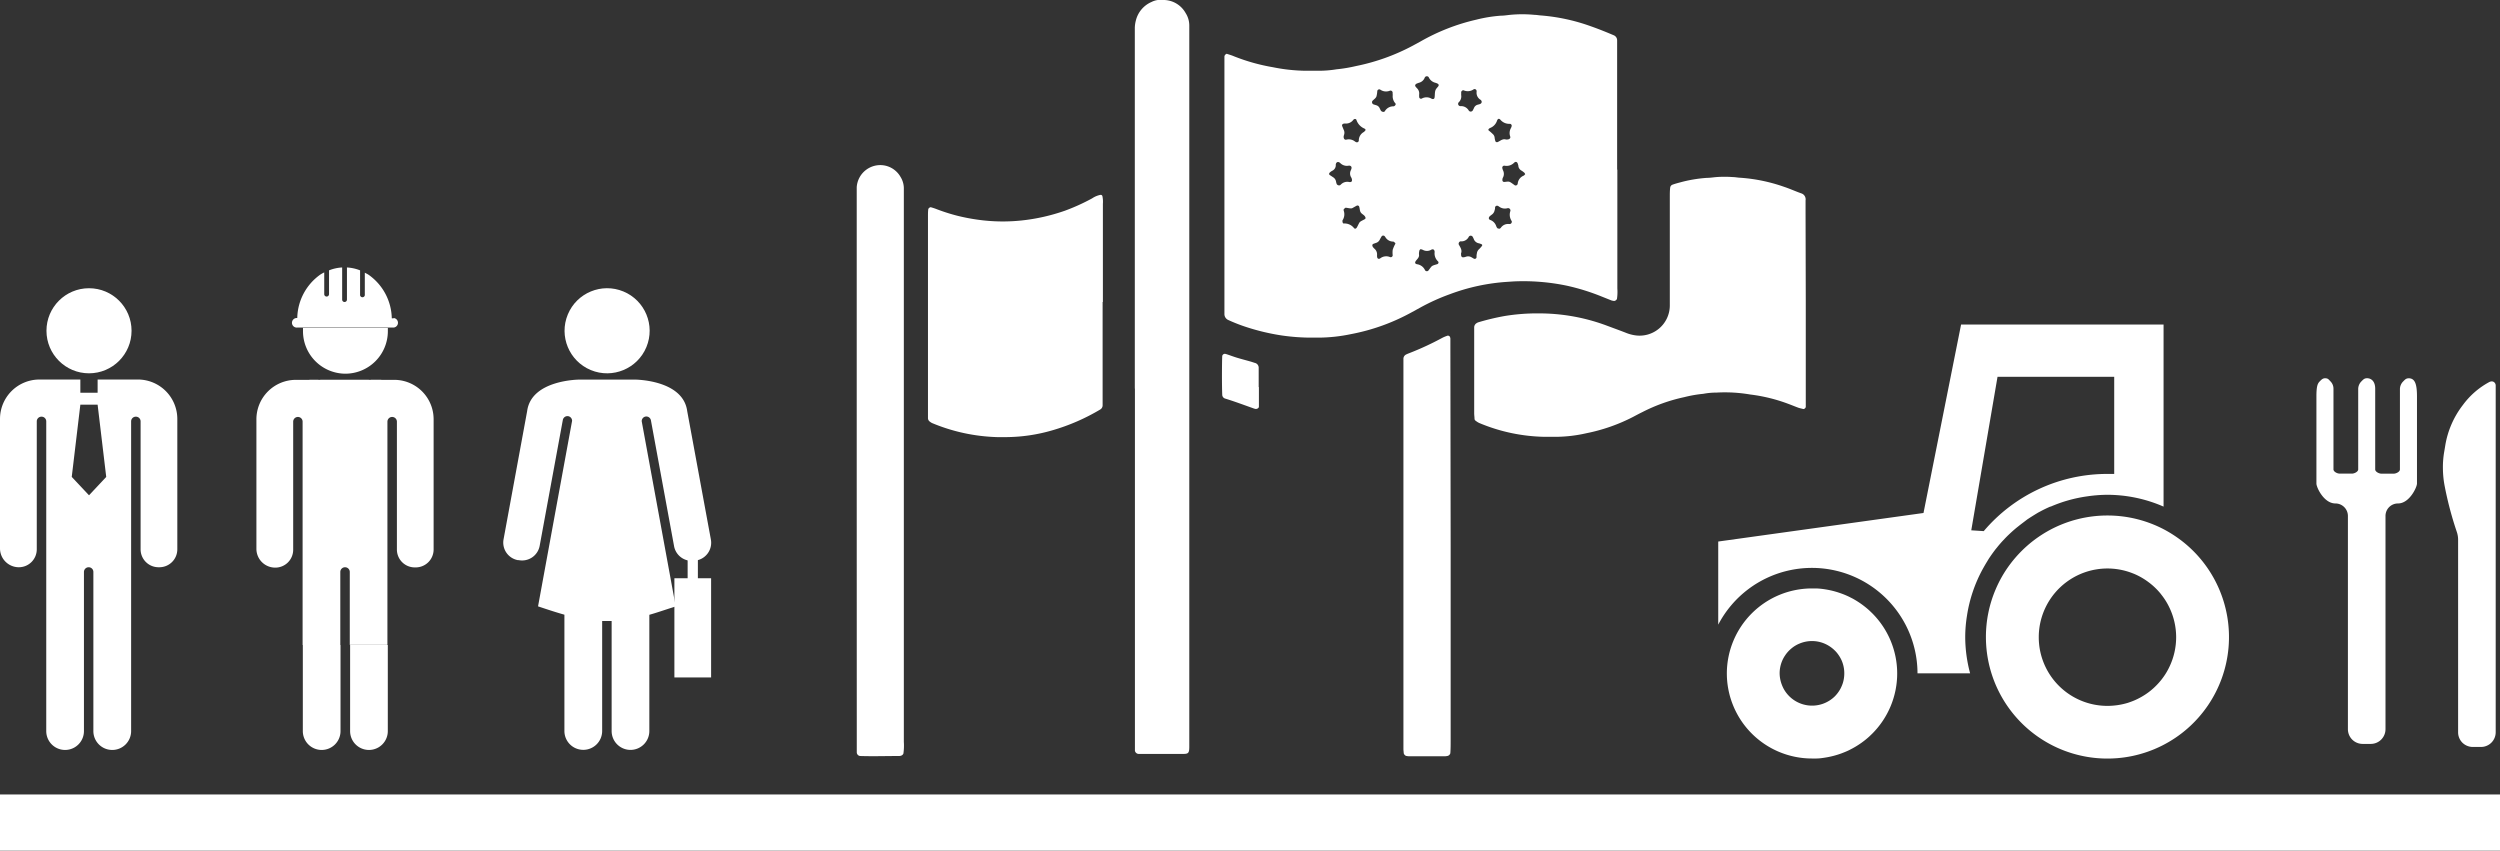
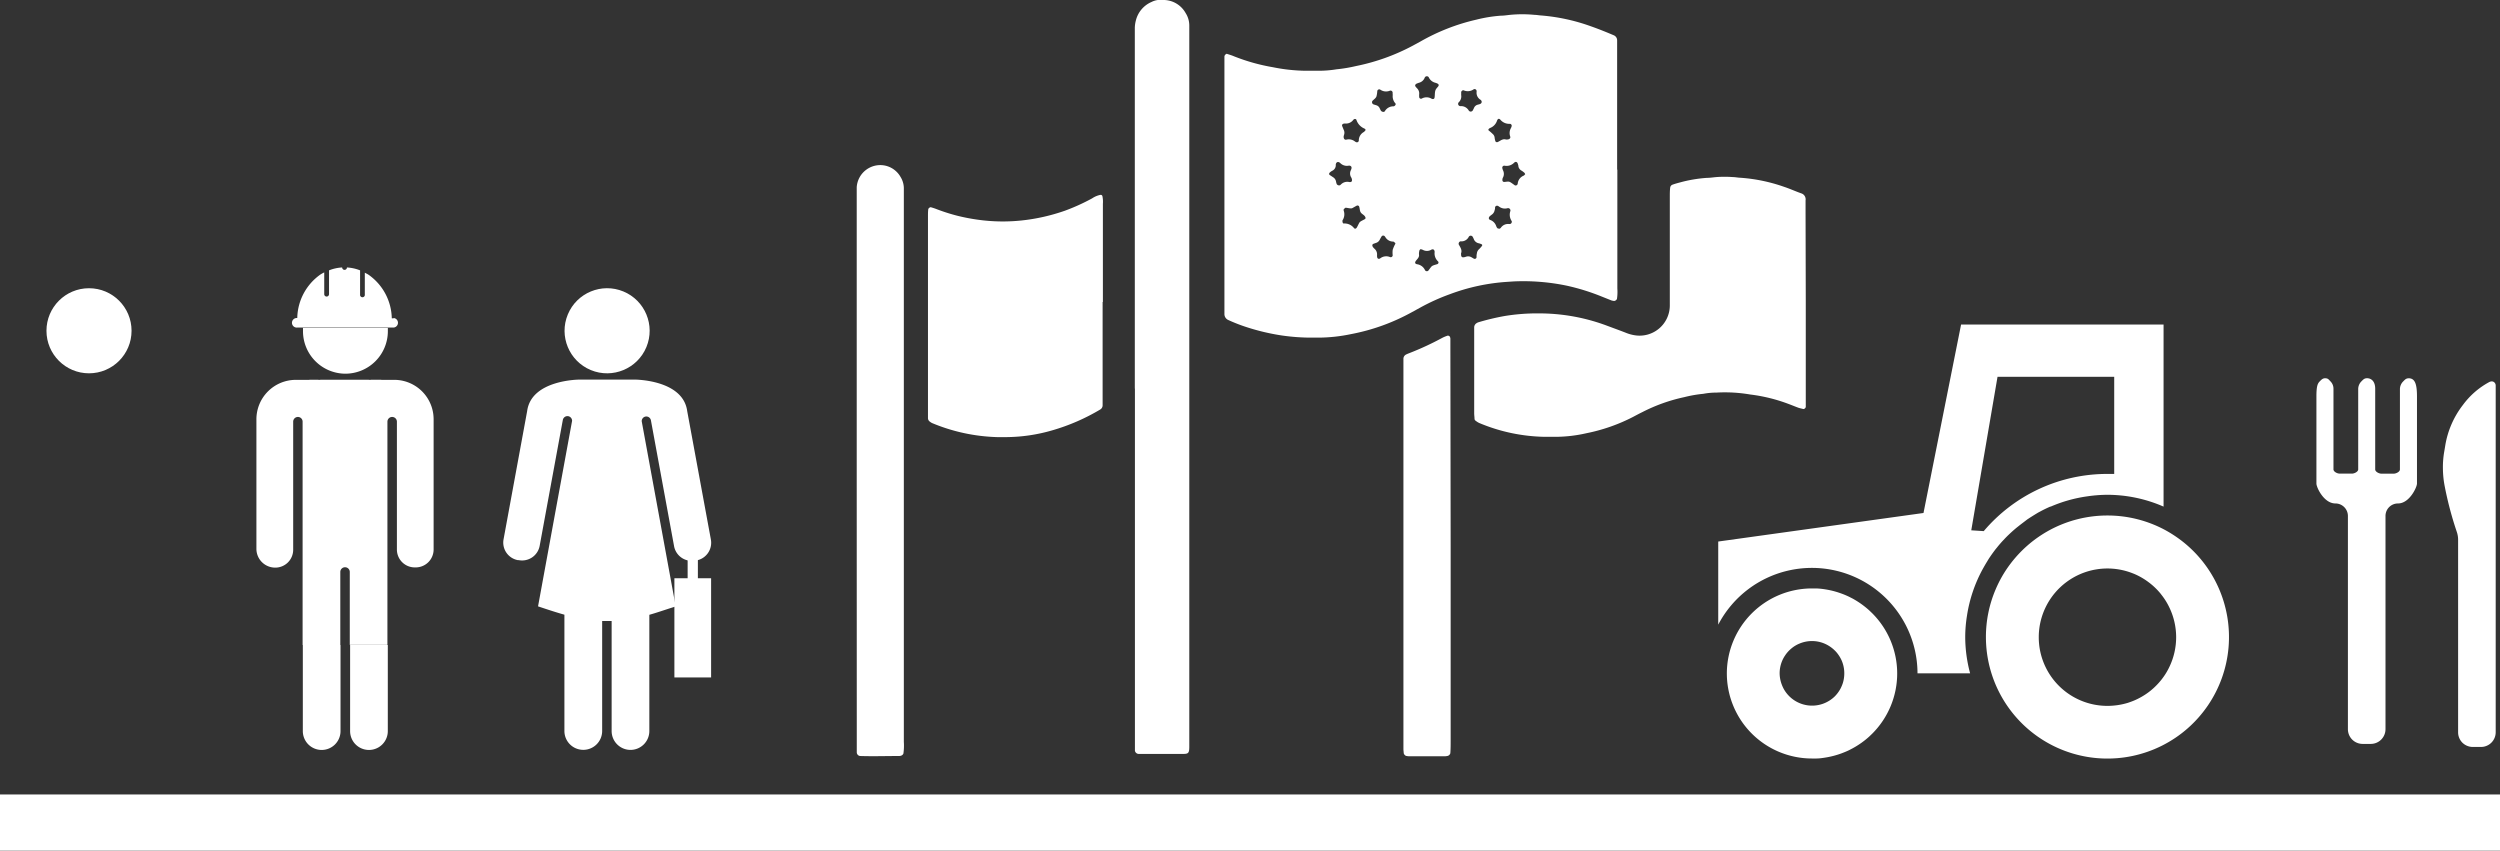
<svg xmlns="http://www.w3.org/2000/svg" viewBox="0 0 458.93 156.14">
  <rect x="0" y="0" width="458.93" height="156.14" fill="#333333" stroke="none" />
  <g id="Laag_2" data-name="Laag 2">
    <g id="Layer_2" data-name="Layer 2">
      <path d="M427.8,70c-.33-.34-.42-.53-.89-.56s-.71.2-1.09.59-.6.9-.59,2.86V88.77c0,.7,1.37,3.65,3.48,3.65a2.3,2.3,0,0,1,2.3,2.3v39.15a2.7,2.7,0,0,0,2.68,2.69h1.54a2.7,2.7,0,0,0,2.68-2.69V94.72a2.29,2.29,0,0,1,2.3-2.3c2.11,0,3.48-3,3.48-3.65v-16c0-2.43-.44-3.27-1.45-3.33-.54,0-.71.2-1.09.59a2,2,0,0,0-.59,1.45v14.7c0,.42-.7.77-1.12.77h-2.3c-.42,0-1.12-.35-1.12-.77V71.34c0-1-.43-1.85-1.45-1.91-.54,0-.7.2-1.09.59a2,2,0,0,0-.58,1.45v14.7c0,.42-.7.77-1.12.77h-2.3c-.43,0-1.12-.35-1.12-.77V71.34A1.9,1.9,0,0,0,427.8,70Z" style="fill: #fff" />
      <path d="M457.1,70.06a14.56,14.56,0,0,0-5,4.31,16.53,16.53,0,0,0-3.21,7.35l-.09.55-.09.54a16.47,16.47,0,0,0-.26,3.13,18.11,18.11,0,0,0,.29,3.12A63.69,63.69,0,0,0,451,97.64a4.51,4.51,0,0,1,.24,1.46v35.33a2.69,2.69,0,0,0,.78,1.9,2.72,2.72,0,0,0,1.9.79h1.53a2.7,2.7,0,0,0,2.69-2.69V84.17l0-13.41a.77.77,0,0,0-.36-.65.75.75,0,0,0-.74,0Z" style="fill: #fff" />
      <path id="cabin" d="M315.42,99.41v15.26A19.39,19.39,0,0,1,352,123.61h9.66a25.88,25.88,0,0,1-.9-6.68,25,25,0,0,1,.32-3.89h0a26,26,0,0,1,2.95-8.68s.05-.09.08-.14c.32-.58.67-1.14,1-1.69l.23-.34q.48-.7,1-1.38l.44-.54c.3-.36.61-.72.93-1.06s.46-.49.7-.73.53-.51.8-.76.66-.59,1-.87l.63-.5c.43-.33.86-.65,1.31-1l.44-.29c.53-.34,1.06-.67,1.62-1l.25-.13c.62-.34,1.26-.65,1.91-.93l.08,0a25.89,25.89,0,0,1,6.75-1.89h0a26.33,26.33,0,0,1,3.58-.28A25.83,25.83,0,0,1,397.17,93V59.58H360L353.1,94.17ZM386.87,87a29.7,29.7,0,0,0-22.71,10.5l-2.29-.15,4.82-28.18h21.42V87Z" style="fill: #fff" />
      <path d="M317,123.61a15.63,15.63,0,0,0,15.63,15.63l.8,0c.54,0,1.06-.08,1.58-.16a15.62,15.62,0,0,0,3-.77c.48-.18.95-.37,1.41-.59l.67-.35a15.7,15.7,0,0,0,3.06-2.17l.54-.52a15.62,15.62,0,0,0,0-22.1l-.54-.52a16.18,16.18,0,0,0-3.06-2.18l-.67-.34a14.47,14.47,0,0,0-1.41-.59,15.62,15.62,0,0,0-3-.77,13.63,13.63,0,0,0-1.58-.16c-.26,0-.53,0-.8,0A15.63,15.63,0,0,0,317,123.61Zm9.69,0a5.92,5.92,0,0,1,.47-2.31,5.48,5.48,0,0,1,.55-1,5,5,0,0,1,.34-.46,6,6,0,0,1,.8-.8,5.66,5.66,0,0,1,1.47-.89,5.91,5.91,0,0,1,4.62,0,6.16,6.16,0,0,1,2.27,1.69c.12.15.23.3.34.46a6.15,6.15,0,0,1,.55,1,5.92,5.92,0,0,1,.46,2.31,6,6,0,0,1-.26,1.76,6.72,6.72,0,0,1-.45,1.07,6.2,6.2,0,0,1-1,1.36,5.95,5.95,0,0,1-9.42-1.36,6.72,6.72,0,0,1-.45-1.07A6,6,0,0,1,326.69,123.61Z" style="fill: #fff" />
      <path d="M364.56,116.93a22.31,22.31,0,1,0,35.65-17.87,23.14,23.14,0,0,0-2.71-1.74,22.35,22.35,0,0,0-21.26,0,23.26,23.26,0,0,0-2.72,1.74,22.61,22.61,0,0,0-4.53,4.53,21.92,21.92,0,0,0-2.67,4.66A22.21,22.21,0,0,0,364.56,116.93Zm9.7,0a12.61,12.61,0,0,1,16.36-12c.39.12.78.27,1.16.42a12.51,12.51,0,0,1,2.63,1.52,12.33,12.33,0,0,1,2.19,2.08l.37.48a11.88,11.88,0,0,1,1.26,2.08,12.57,12.57,0,0,1,0,10.93,11.88,11.88,0,0,1-1.26,2.08c-.12.16-.24.32-.37.47a12.75,12.75,0,0,1-2.19,2.09,12.92,12.92,0,0,1-2.63,1.51c-.38.16-.77.3-1.16.43a12.94,12.94,0,0,1-3.75.56A12.6,12.6,0,0,1,374.26,116.93Z" style="fill: #fff" />
      <polyline points="0 145.84 458.93 145.84 458.93 156.14 0 156.14" style="fill: #fff" />
      <polygon points="128.11 106.15 128.11 102.48 126.23 102.48 126.23 106.15 123.8 106.15 123.8 124.36 130.54 124.36 130.54 106.15 128.11 106.15" style="fill: #fff" />
      <g>
        <circle cx="16.34" cy="60.72" r="7.81" style="fill: #fff" />
-         <path d="M25.43,69.67H17.92v2.42H14.75V69.67H7.24A7.24,7.24,0,0,0,0,76.91v23.76a3.46,3.46,0,0,0,3.46,3.46,3.29,3.29,0,0,0,3.29-3.29V77.35a.86.86,0,0,1,.87-.86h0a.86.86,0,0,1,.87.86v56.86a3.46,3.46,0,0,0,6.92,0V105a.87.87,0,0,1,.87-.87h0a.86.86,0,0,1,.86.87v29.21a3.46,3.46,0,0,0,3.47,3.46h0a3.46,3.46,0,0,0,3.46-3.46V77.35a.86.86,0,0,1,.87-.86h0a.86.86,0,0,1,.87.86v23.49a3.29,3.29,0,0,0,3.29,3.29h.16a3.29,3.29,0,0,0,3.29-3.29V76.91A7.24,7.24,0,0,0,25.43,69.67ZM16.34,90.92l-3.17-3.37,1.58-13.26h3.17L19.5,87.55Z" style="fill: #fff" />
      </g>
-       <path d="M72.25,58.44h-.33a10,10,0,0,0-4.26-8c-.22-.14-.46-.26-.69-.38v4a.44.44,0,1,1-.87,0V49.63a7.62,7.62,0,0,0-2.41-.53V55a.44.44,0,0,1-.88,0V49.1a7.5,7.5,0,0,0-2.41.53V54a.44.44,0,0,1-.88,0V50c-.23.12-.46.24-.68.38a10,10,0,0,0-4.27,8h0a.88.88,0,1,0,0,1.75h17.7a.88.88,0,0,0,0-1.75Z" style="fill: #fff" />
+       <path d="M72.25,58.44h-.33a10,10,0,0,0-4.26-8c-.22-.14-.46-.26-.69-.38v4a.44.44,0,1,1-.87,0V49.63a7.62,7.62,0,0,0-2.41-.53a.44.44,0,0,1-.88,0V49.1a7.5,7.5,0,0,0-2.41.53V54a.44.44,0,0,1-.88,0V50c-.23.12-.46.24-.68.38a10,10,0,0,0-4.27,8h0a.88.88,0,1,0,0,1.75h17.7a.88.88,0,0,0,0-1.75Z" style="fill: #fff" />
      <path d="M67,78.72V70.6a.87.87,0,0,1,.87-.87H58.63a.87.87,0,0,1,.87.87v8.12Z" style="fill: #fff" />
      <path d="M63.4,68.6a7.81,7.81,0,0,0,7.8-7.81q0-.3,0-.6H55.62c0,.2,0,.4,0,.6A7.81,7.81,0,0,0,63.4,68.6Z" style="fill: #fff" />
      <path d="M72.49,69.73H67.92a.86.86,0,0,1,.86.87V95.34H57.73V70.6a.87.87,0,0,1,.87-.87H54.31A7.24,7.24,0,0,0,47.07,77v23.75a3.45,3.45,0,0,0,3.46,3.45,3.28,3.28,0,0,0,3.29-3.28V77.41a.87.87,0,0,1,.87-.87h0a.86.86,0,0,1,.86.87v56.8a3.46,3.46,0,0,0,3.46,3.46h0a3.46,3.46,0,0,1-3.46-3.46v-15.8h6.92V105a.87.87,0,0,1,.87-.87h0a.87.87,0,0,1,.87.87v13.38h6.91v15.8a3.46,3.46,0,0,1-3.45,3.46h0a3.45,3.45,0,0,0,3.45-3.46V77.41a.87.87,0,0,1,.87-.87h0a.87.87,0,0,1,.87.87v23.47a3.28,3.28,0,0,0,3.29,3.28h.16a3.29,3.29,0,0,0,3.29-3.28V77A7.23,7.23,0,0,0,72.49,69.73Z" style="fill: #fff" />
      <path d="M59.05,137.67a3.46,3.46,0,0,1-3.46-3.46v-15.8h6.92v15.8A3.46,3.46,0,0,1,59.05,137.67Zm12.14-3.46v-15.8H64.27v15.8a3.46,3.46,0,1,0,6.92,0Z" style="fill: #fff" />
      <circle cx="111.45" cy="60.72" r="7.81" transform="translate(12.7 140.45) rotate(-67.5)" style="fill: #fff" />
      <path d="M130.49,99l-4.34-23.54c-.77-5.78-9.6-5.78-9.69-5.78h-10c-.08,0-8.92,0-9.69,5.78L92.44,99a3.28,3.28,0,0,0,2.64,3.83l.16,0a3.28,3.28,0,0,0,3.83-2.64l4.25-23.1a.87.87,0,0,1,1-.69h0a.87.87,0,0,1,.7.86l-6.25,34.05c1.73.58,3.31,1.1,4.84,1.53v21.35a3.46,3.46,0,0,0,3.47,3.46h0a3.46,3.46,0,0,0,3.46-3.46V114c.29,0,.58,0,.87,0s.59,0,.87,0v20.2a3.46,3.46,0,0,0,3.46,3.46h0a3.46,3.46,0,0,0,3.46-3.46V112.86c1.53-.43,3.11-1,4.84-1.53l-6.24-34a.86.86,0,0,1,.69-.86h0a.86.86,0,0,1,1,.69l4.25,23.1a3.29,3.29,0,0,0,3.84,2.64l.16,0A3.3,3.3,0,0,0,130.49,99Z" style="fill: #fff" />
      <rect x="56.79" y="69.73" width="13.2" height="29.14" style="fill: #fff" />
      <path d="M296.9,31.14q0,10.92,0,21.82a8.71,8.71,0,0,1-.07,1.91.64.64,0,0,1-.52.38,3.55,3.55,0,0,1-.47-.09l-1.78-.71a39.86,39.86,0,0,0-6.41-2,39.07,39.07,0,0,0-9.77-.79l-1.19.08A36.63,36.63,0,0,0,266.17,54a37.73,37.73,0,0,0-5.46,2.47l-1.68.92a37.5,37.5,0,0,1-11,3.94,29.7,29.7,0,0,1-5.95.65h-1a38,38,0,0,1-5.73-.39,40.39,40.39,0,0,1-6.52-1.54,30.77,30.77,0,0,1-3.34-1.3,1.19,1.19,0,0,1-.72-1.14c0-.24,0-.48,0-.72,0-.47,0-1,0-1.43V12.78c0-.8,0-1.6,0-2.39a.58.58,0,0,1,.22-.41c.06,0,.15-.12.19-.11.46.15.92.28,1.36.47a35.41,35.41,0,0,0,7.13,2,32.06,32.06,0,0,0,5.95.65h2.39a19.83,19.83,0,0,0,3.35-.27,26.68,26.68,0,0,0,3.54-.59A38,38,0,0,0,259.3,8.41l1.47-.8a37.46,37.46,0,0,1,10.24-4,26,26,0,0,1,4.49-.73c.56,0,1.11-.09,1.67-.15a23.06,23.06,0,0,1,4.55,0c.39,0,.79.09,1.19.11A35.11,35.11,0,0,1,292,4.81c1.43.5,2.84,1.07,4.23,1.66a1,1,0,0,1,.63.94c0,.24,0,.48,0,.72v23Zm-16.94.8a.7.7,0,0,0-.11-.21,3.72,3.72,0,0,0-.56-.42,1.11,1.11,0,0,1-.55-.74c0-.15-.05-.31-.1-.46-.11-.4-.39-.52-.7-.23a1.94,1.94,0,0,1-1.74.54.36.36,0,0,0-.42.41,1.76,1.76,0,0,0,.14.46,1.43,1.43,0,0,1-.05,1.36,1,1,0,0,0-.07.46.31.31,0,0,0,.31.29c.23,0,.47-.06.71-.06a.82.82,0,0,1,.44.11c.27.16.52.36.78.54s.55-.06.57-.27a1.74,1.74,0,0,1,1.06-1.46.55.55,0,0,0,.19-.15A1,1,0,0,0,280,31.94ZM248,31.21a2.09,2.09,0,0,0,.08-.23c.11-.34-.09-.61-.49-.57a1.7,1.7,0,0,1-1.52-.44c-.41-.41-.79-.23-.86.22,0,.08,0,.15,0,.23a1.12,1.12,0,0,1-.65.93,2.09,2.09,0,0,0-.39.27c-.23.19-.25.42,0,.55l.6.4a1.15,1.15,0,0,1,.49.77,2.42,2.42,0,0,0,.13.46A.51.51,0,0,0,246,34l.18-.16a1.64,1.64,0,0,1,1.53-.42c.41.06.56-.18.44-.59a.72.72,0,0,0-.08-.22A1.35,1.35,0,0,1,248,31.21Zm24-12.49a.5.5,0,0,0-.21-.4,1.49,1.49,0,0,1-.73-1.42,1,1,0,0,0,0-.23.37.37,0,0,0-.53-.28,1.86,1.86,0,0,1-1.82.2c-.21-.09-.49.15-.48.37s0,.32,0,.48a1.48,1.48,0,0,1-.42,1.31.42.42,0,0,0,.23.73,1,1,0,0,0,.24,0,1.62,1.62,0,0,1,1.36.84.44.44,0,0,0,.75-.11,4.3,4.3,0,0,0,.21-.43,1,1,0,0,1,.71-.57c.23-.07.49-.09.63-.31A.52.52,0,0,0,272,18.72Zm-16.35-1.35V17a.39.39,0,0,0-.48-.36,1.84,1.84,0,0,1-1.81-.2.37.37,0,0,0-.53.28,5,5,0,0,1-.14.94c-.12.39-.52.59-.77.89a.44.44,0,0,0,.18.6c.22.08.46.13.68.22a1.06,1.06,0,0,1,.37.29c.13.19.21.42.33.63s.58.39.75.11a1.79,1.79,0,0,1,1.6-.88.39.39,0,0,0,.21-.11c.12-.1.22-.27.14-.41A1.93,1.93,0,0,1,255.68,17.37Zm8.14-1.26c.5-.47.41-.71-.31-.92a1.79,1.79,0,0,1-1.2-1,.42.42,0,0,0-.75.09,1.52,1.52,0,0,1-1,.9,3.29,3.29,0,0,0-.44.16c-.27.1-.38.35-.25.53a3.47,3.47,0,0,0,.31.36,1.3,1.3,0,0,1,.37,1.08,3.77,3.77,0,0,0,0,.47.34.34,0,0,0,.45.33,1.8,1.8,0,0,1,1.81,0,.48.48,0,0,0,.23.07.29.29,0,0,0,.33-.24C263.46,17.26,263.28,16.62,263.82,16.11ZM275.15,42a.5.5,0,0,0,.38-.21,1.59,1.59,0,0,1,1.44-.67,1,1,0,0,0,.23,0,.42.42,0,0,0,.31-.53,2.07,2.07,0,0,1-.26-1.81.43.43,0,0,0-.51-.56,1.76,1.76,0,0,1-1.57-.31,1.43,1.43,0,0,0-.21-.12.37.37,0,0,0-.51.29c0,.16,0,.32-.07.47a1.26,1.26,0,0,1-.46.8l-.38.29c-.31.27-.31.6,0,.73a1.77,1.77,0,0,1,1.12,1.14,1.42,1.42,0,0,0,.24.41C275,41.92,275.08,41.94,275.15,42ZM247,38.13a3.07,3.07,0,0,0-.34.29s0,.15,0,.23a2,2,0,0,1-.22,1.81s0,.15,0,.23.08.35.23.34a2.2,2.2,0,0,1,1.88.83c.18.21.39.14.55-.14s.28-.57.44-.84.64-.43,1-.65a.31.31,0,0,0,.14-.18.46.46,0,0,0-.06-.22c-.17-.38-.6-.5-.82-.83s-.16-.77-.32-1.13c0-.06-.11-.1-.18-.13a.34.34,0,0,0-.21,0c-.28.14-.55.31-.83.46S247.41,38.15,247,38.13Zm29.43-12.52.24,0c.37,0,.66-.22.57-.53a1.86,1.86,0,0,1,.15-1.61,1.43,1.43,0,0,0,.08-.22.36.36,0,0,0-.27-.52,2.12,2.12,0,0,1-1.71-.68c-.27-.36-.53-.3-.68.11a2.15,2.15,0,0,1-1.28,1.34c-.07,0-.12.09-.19.13s-.21.22,0,.37.49.41.72.63a1,1,0,0,1,.31.62,3,3,0,0,0,.15.69.32.32,0,0,0,.4.14C275.41,25.88,275.82,25.42,276.45,25.61Zm-29.73-.83c0,.1,0,.18-.05.26,0,.38.14.66.49.6a1.8,1.8,0,0,1,1.57.32.88.88,0,0,0,.21.12.35.35,0,0,0,.52-.26,1.76,1.76,0,0,1,.91-1.58c.06,0,.11-.11.17-.16.25-.2.18-.39-.12-.51A2.58,2.58,0,0,1,249,22c-.09-.21-.38-.22-.57,0a1.67,1.67,0,0,1-1.45.68,1,1,0,0,0-.23,0c-.31.05-.45.23-.36.48l.27.66A1.17,1.17,0,0,1,246.72,24.78Zm21.51,21.67c0,.08,0,.16,0,.24,0,.42.16.61.52.53.16,0,.31-.08.47-.12a1.21,1.21,0,0,1,.91.12l.41.24a.34.34,0,0,0,.53-.21c0-.24,0-.48.06-.71a1.21,1.21,0,0,1,.43-.82,5.93,5.93,0,0,0,.47-.53c.14-.17.11-.3-.1-.38a2.38,2.38,0,0,0-.45-.15,1.22,1.22,0,0,1-.89-.71,2.83,2.83,0,0,0-.2-.43.42.42,0,0,0-.74-.06,1.5,1.5,0,0,1-1.33.85,1,1,0,0,0-.24,0,.48.48,0,0,0-.28.56C268.06,45.39,268.42,45.85,268.23,46.45Zm-12.08-1.84c-.13-.09-.24-.25-.37-.26a1.66,1.66,0,0,1-1.41-.76,2.43,2.43,0,0,0-.14-.2.36.36,0,0,0-.58,0c-.13.2-.24.41-.35.62a1.12,1.12,0,0,1-.72.59l-.44.16c-.25.09-.24.37-.08.6a2.18,2.18,0,0,0,.33.35,1.35,1.35,0,0,1,.42,1.07,1.93,1.93,0,0,0,0,.24c0,.45.26.62.59.4a1.79,1.79,0,0,1,1.81-.22.36.36,0,0,0,.47-.34,4.37,4.37,0,0,1,0-1,6.42,6.42,0,0,1,.47-1.08A.93.93,0,0,0,256.15,44.61Zm4.6,1.13c0,.06-.1.11-.14.18a2.09,2.09,0,0,0-.09.93c0,.44-.33.7-.56,1s-.25.57.21.66a1.88,1.88,0,0,1,1.45,1.1.39.39,0,0,0,.6.07c.2-.25.37-.52.58-.75s.72-.32,1.09-.45A.31.31,0,0,0,264,48a2,2,0,0,1-.64-1.73c0-.4-.25-.61-.58-.45a1.54,1.54,0,0,1-1.58.05A1.4,1.4,0,0,0,260.75,45.74Z" style="fill: #fff" />
      <path d="M331.49,55.49q0,8.64,0,17.27c0,.64,0,1.27,0,1.91,0,.22-.3.47-.49.41s-.62-.14-.92-.25c-.6-.22-1.19-.47-1.79-.69a30.17,30.17,0,0,0-7-1.72,27.47,27.47,0,0,0-6.21-.35,12.7,12.7,0,0,0-2.38.22,23.63,23.63,0,0,0-3.54.62,31,31,0,0,0-7.65,2.73c-.57.28-1.14.58-1.7.88a32.54,32.54,0,0,1-8.55,3,26,26,0,0,1-5.7.67c-.64,0-1.28,0-1.92,0a32.37,32.37,0,0,1-12.12-2.55,3.19,3.19,0,0,1-.6-.38.46.46,0,0,1-.24-.39c0-.32-.06-.64-.06-1,0-5,0-10.07,0-15.1,0-.24,0-.48,0-.72a.92.92,0,0,1,.5-.76,1.06,1.06,0,0,1,.21-.11,42.94,42.94,0,0,1,4.89-1.17,36.84,36.84,0,0,1,6.2-.48,35.5,35.5,0,0,1,12.66,2.29c1.2.45,2.4.88,3.59,1.35a7.3,7.3,0,0,0,1.39.37,5.55,5.55,0,0,0,6.47-5.37c0-.64,0-1.28,0-1.92V36.11c0-.56,0-1.12.07-1.67a.65.65,0,0,1,.43-.54c.44-.16.91-.29,1.37-.41a25.24,25.24,0,0,1,4.95-.84c.56,0,1.12-.09,1.67-.14a20.31,20.31,0,0,1,3.12,0c.4,0,.79.09,1.19.11a30.53,30.53,0,0,1,8.19,1.68c1.06.35,2.08.82,3.13,1.19a1.15,1.15,0,0,1,.8,1.3c0,.64,0,1.28,0,1.92Z" style="fill: #fff" />
      <path d="M208.32,71.33V5.12a5.74,5.74,0,0,1,.21-1.42A5,5,0,0,1,211.39.36,3.59,3.59,0,0,1,212.54,0a9.62,9.62,0,0,1,1.2,0,4.67,4.67,0,0,1,3.91,2.4,4.24,4.24,0,0,1,.67,2.27c0,.72,0,1.44,0,2.16V134.45c0,.88,0,1.76,0,2.64,0,1.19-.2,1.31-1.18,1.31-2.56,0-5.12,0-7.68,0-.16,0-.31,0-.47,0a.72.72,0,0,1-.65-.59c0-.24,0-.48,0-.72V71.33Z" style="fill: #fff" />
      <path d="M202.41,55.44V72.23q0,1.08,0,2.16a.89.89,0,0,1-.45.79A37.35,37.35,0,0,1,193.16,79a30.89,30.89,0,0,1-8.27,1.24H183a33.4,33.4,0,0,1-11.88-2.57,2.06,2.06,0,0,1-.4-.25.81.81,0,0,1-.37-.59c0-.39,0-.79,0-1.19v-36c0-.39,0-.79.05-1.19,0-.2.32-.45.5-.4s.6.18.9.29a34.4,34.4,0,0,0,3.88,1.25,36,36,0,0,0,4.94.88,32.86,32.86,0,0,0,6.94,0,35.32,35.32,0,0,0,7.93-1.79,37.1,37.1,0,0,0,5-2.27,4.12,4.12,0,0,1,1.53-.64.32.32,0,0,1,.35.23,4.92,4.92,0,0,1,.09,1.43v18Z" style="fill: #fff" />
      <path d="M157.27,86.12V37c0-.88,0-1.76,0-2.64a4.34,4.34,0,0,1,5-4,4.28,4.28,0,0,1,3.05,2.13,4,4,0,0,1,.6,2c0,.64,0,1.28,0,1.92q0,49.89,0,99.77a10.3,10.3,0,0,1-.08,2.15.67.67,0,0,1-.31.34,1,1,0,0,1-.47.11c-2.39,0-4.79.08-7.19,0a.69.69,0,0,1-.59-.63c0-.32,0-.64,0-1,0-.71,0-1.43,0-2.15Z" style="fill: #fff" />
      <path d="M266.3,100.15v35.74c0,.8,0,1.6-.06,2.39a.73.73,0,0,1-.47.48,3.81,3.81,0,0,1-.47.07h-6.72a4.11,4.11,0,0,1-.47-.07.74.74,0,0,1-.43-.51c0-.24-.05-.48-.05-.72,0-.72,0-1.44,0-2.16V68.46c0-.88,0-1.76,0-2.64a.87.87,0,0,1,.51-.75c.21-.11.44-.19.66-.28a52.9,52.9,0,0,0,5.87-2.72,5.94,5.94,0,0,1,1.1-.46.47.47,0,0,1,.38.19.89.89,0,0,1,.1.46c0,.72,0,1.44,0,2.16Z" style="fill: #fff" />
-       <path d="M231.1,71.06v3.59c0,.28-.41.5-.72.4l-.23-.07c-1.73-.61-3.44-1.26-5.2-1.8a.75.75,0,0,1-.58-.68c-.08-1.76-.06-6.06,0-7.17a.51.51,0,0,1,.51-.38,4,4,0,0,1,.46.13c.6.2,1.2.43,1.81.61.84.25,1.69.47,2.53.71l.68.22a.9.9,0,0,1,.7.85c0,.72,0,1.44,0,2.15v1.44Z" style="fill: #fff" />
    </g>
  </g>
</svg>